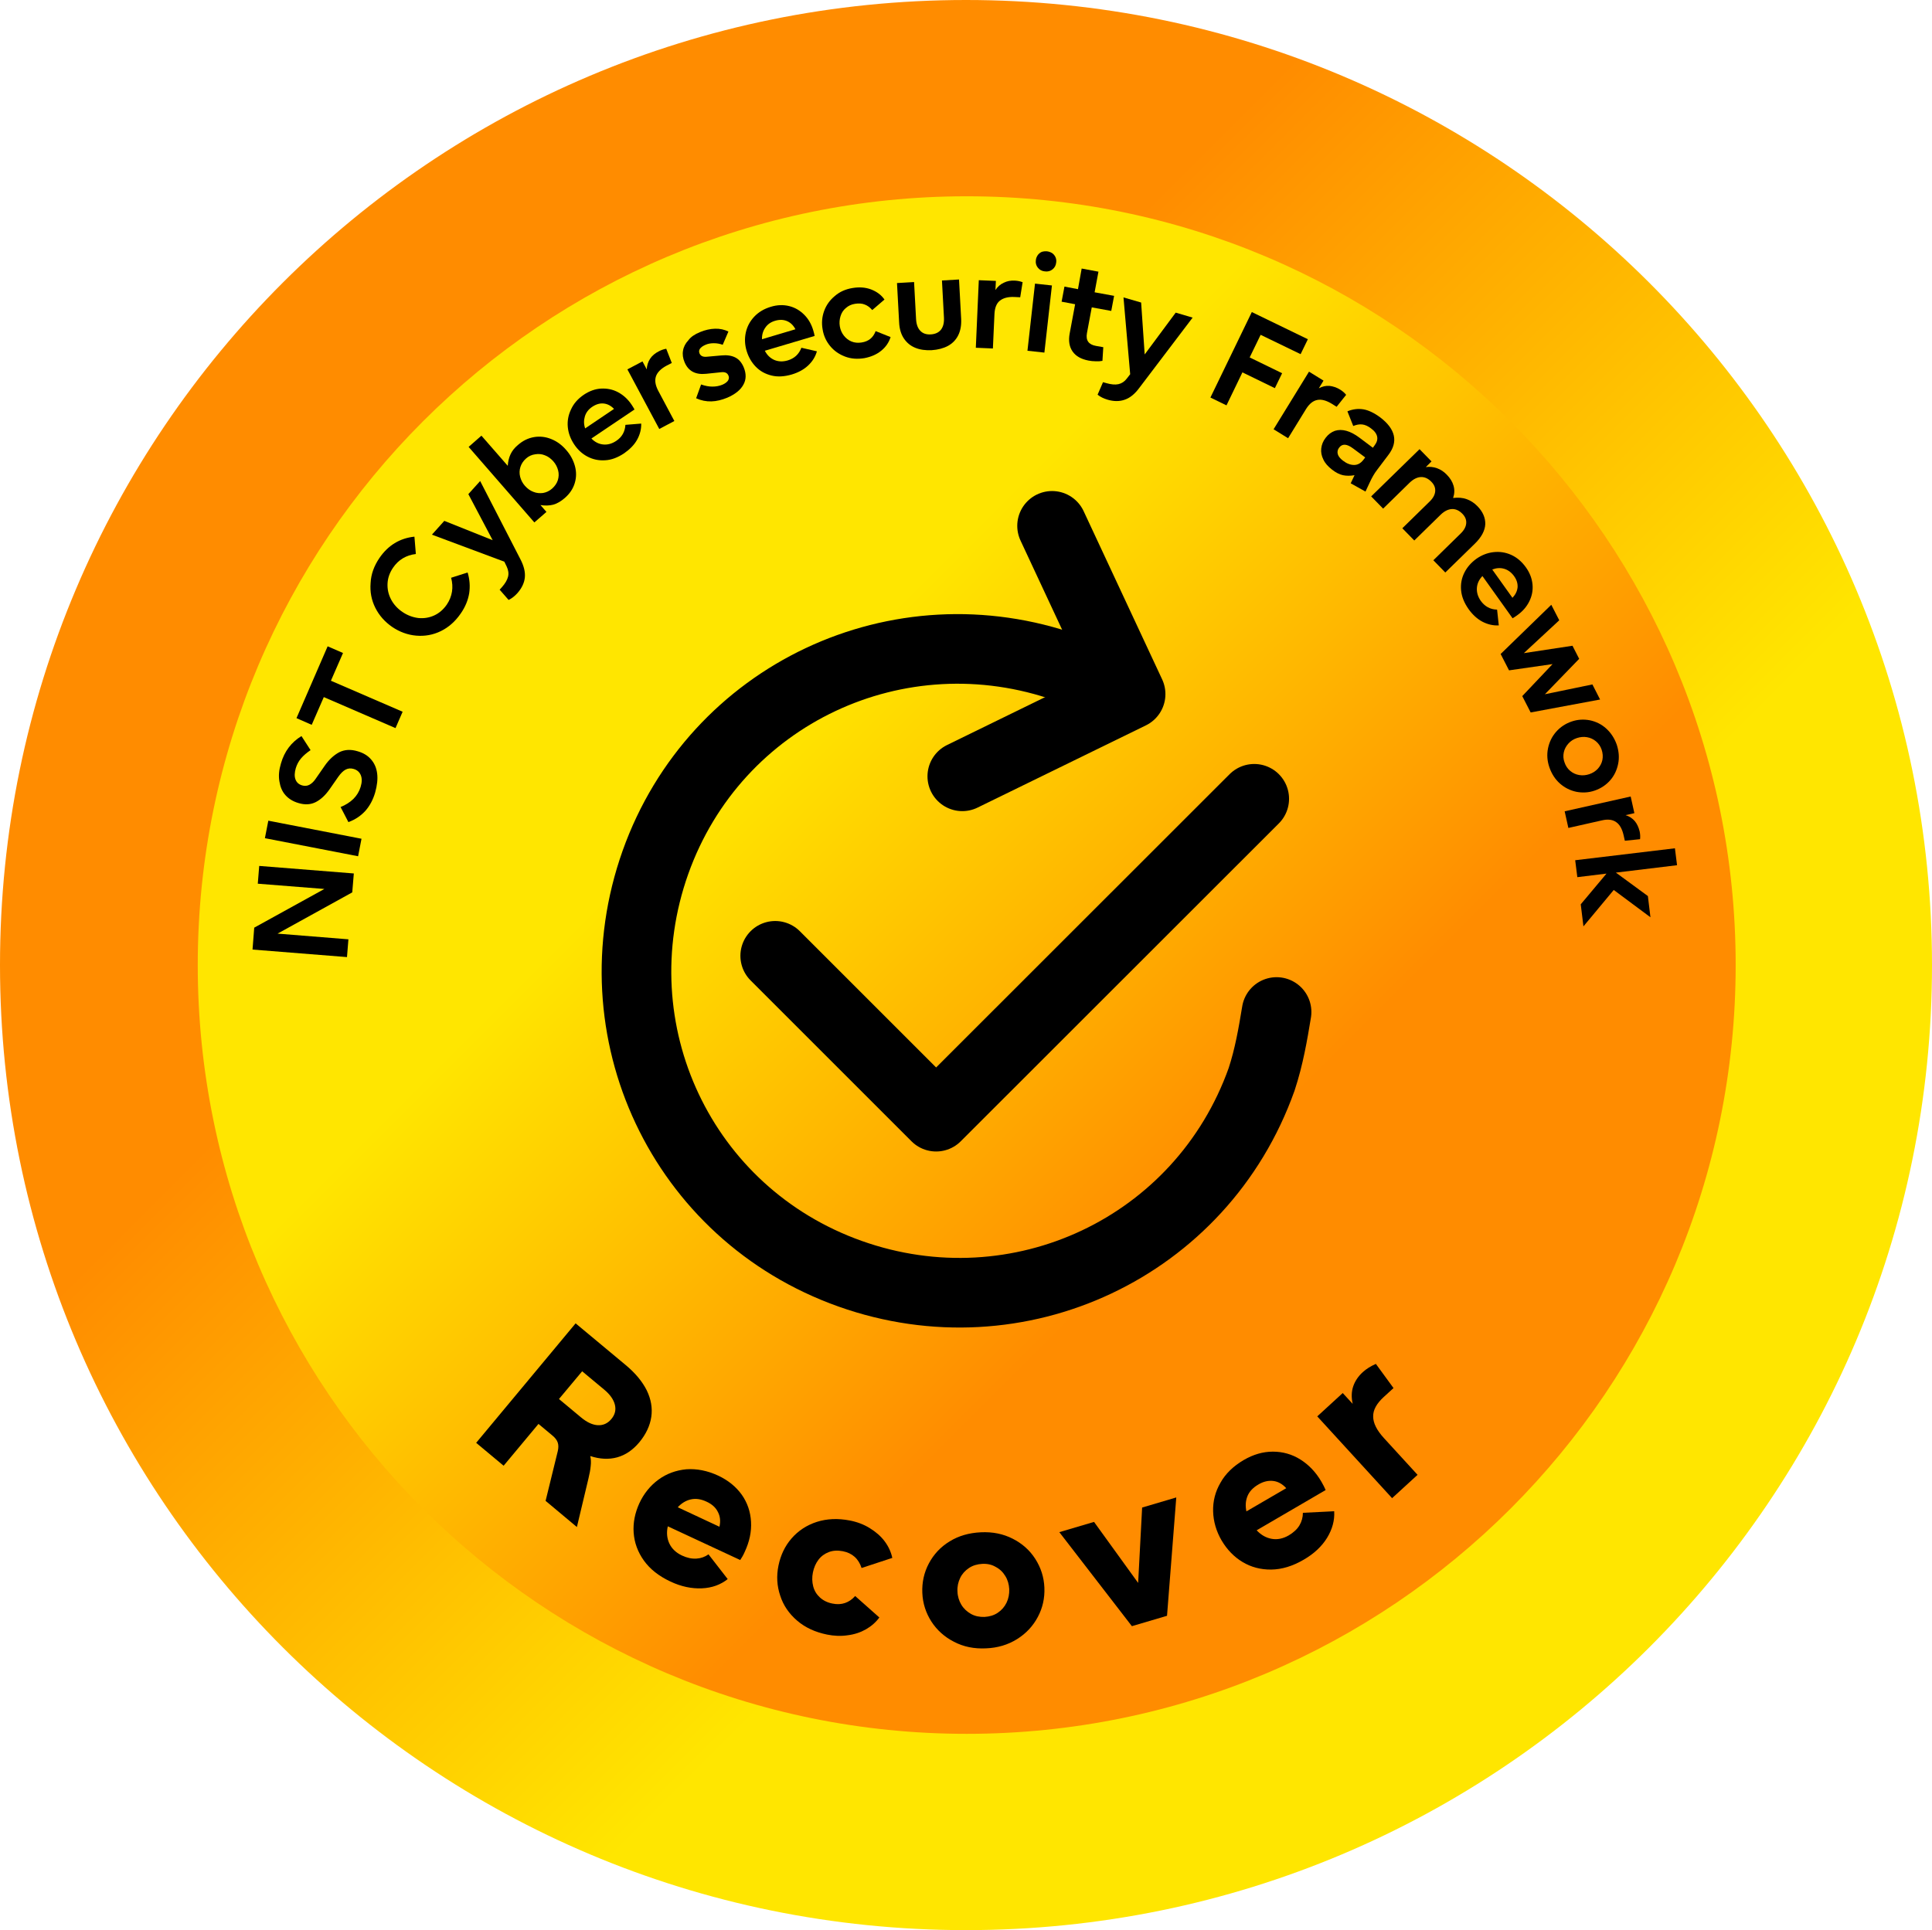
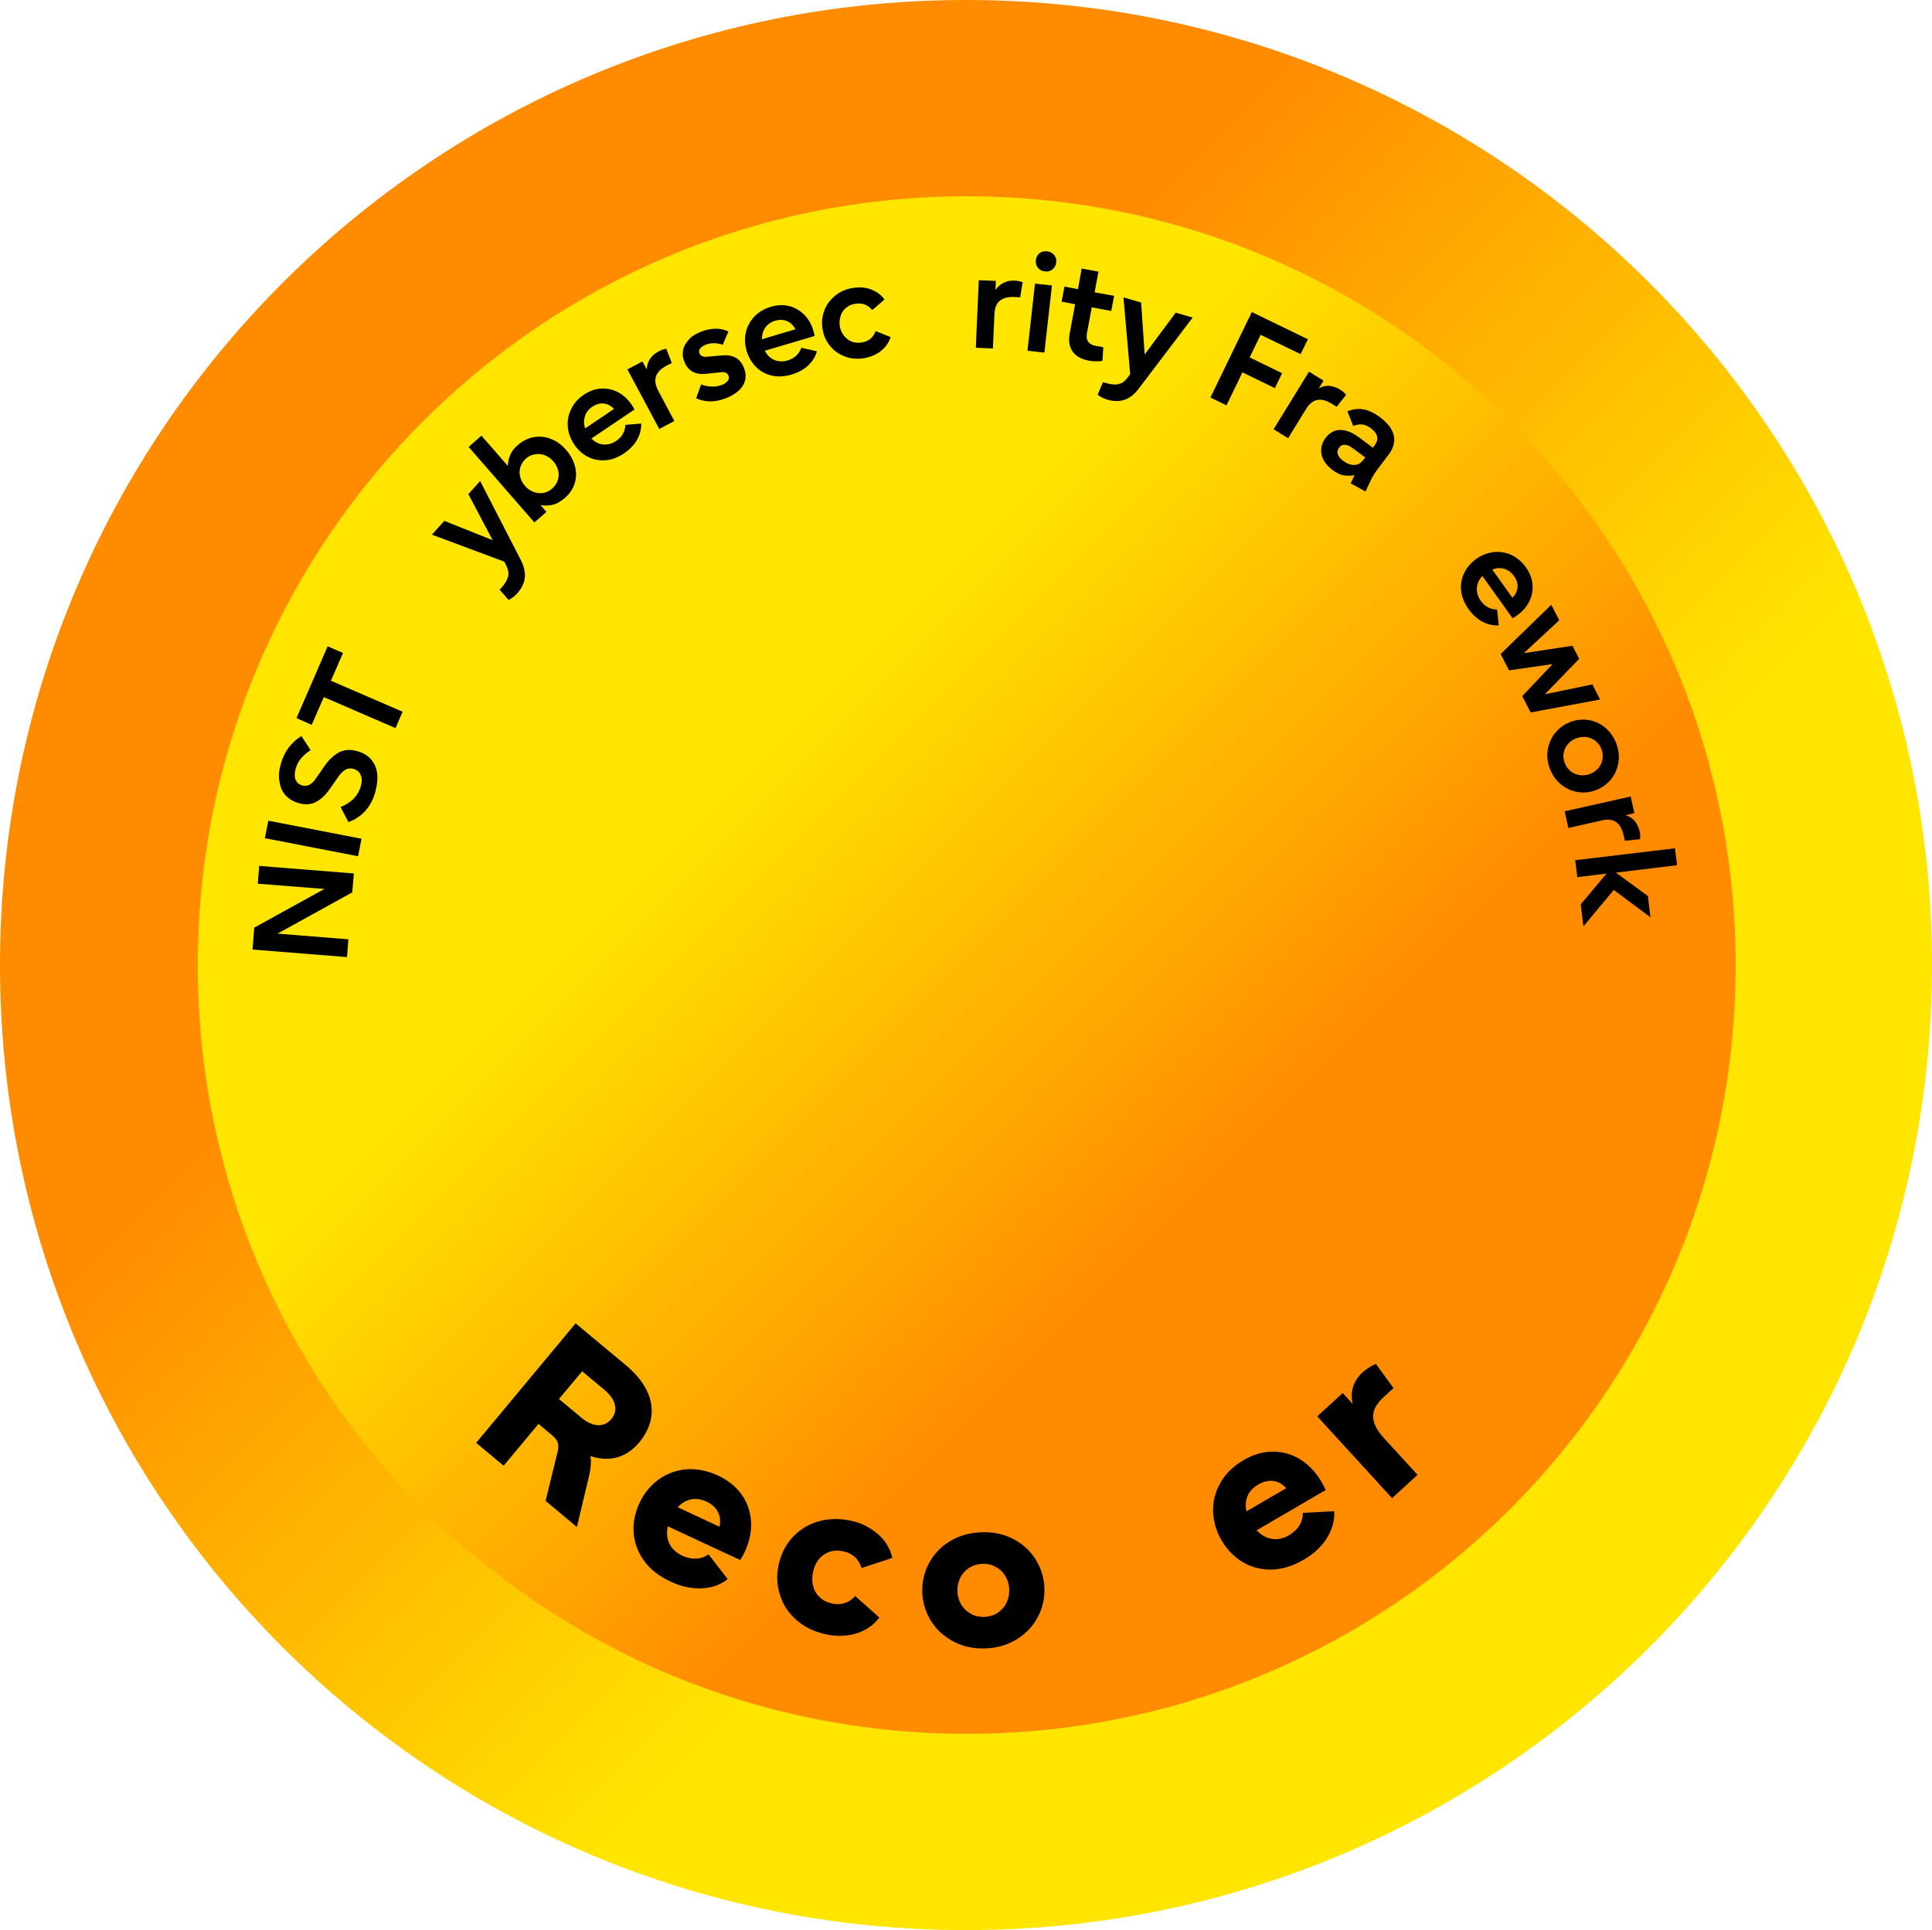
<svg xmlns="http://www.w3.org/2000/svg" xmlns:xlink="http://www.w3.org/1999/xlink" version="1.1" id="Layer_1" x="0px" y="0px" viewBox="0 0 1358 1357" style="enable-background:new 0 0 1358 1357;" xml:space="preserve">
  <style type="text/css">
	.st0{fill-rule:evenodd;clip-rule:evenodd;fill:url(#SVGID_1_);}
	.st1{fill-rule:evenodd;clip-rule:evenodd;fill:url(#SVGID_00000058559160650296968770000003649667776523076274_);}
	.st2{fill-rule:evenodd;clip-rule:evenodd;}
	.st3{clip-path:url(#SVGID_00000011023332874187364190000004187740901233435276_);}
	.st4{clip-path:url(#SVGID_00000101781486317136347840000002363576329048989077_);}
	.st5{clip-path:url(#SVGID_00000103963655785102078570000000336051508714591365_);}
	.st6{fill:none;stroke:#000000;stroke-width:48.944;stroke-linecap:round;stroke-linejoin:round;stroke-miterlimit:10.003;}
</style>
  <linearGradient id="SVGID_1_" gradientUnits="userSpaceOnUse" x1="6893.75" y1="28.75" x2="5536.25" y2="1386.25" gradientTransform="matrix(1 0 0 -1 -5536 1386)">
    <stop offset="0" style="stop-color:#FFE600" />
    <stop offset="0.36" style="stop-color:#FFE600" />
    <stop offset="0.65" style="stop-color:#FF8C00" />
    <stop offset="1" style="stop-color:#FF8C00" />
  </linearGradient>
  <path class="st0" d="M0,678.5C0,303.6,303.9,0,679,0s679,303.6,679,678.5S1054.1,1357,679,1357S0,1053.3,0,678.5z" />
  <linearGradient id="SVGID_00000106845152254604703990000017052631204076121734_" gradientUnits="userSpaceOnUse" x1="5675" y1="1248" x2="6756" y2="167" gradientTransform="matrix(1 0 0 -1 -5536 1386)">
    <stop offset="0" style="stop-color:#FFE600" />
    <stop offset="0.36" style="stop-color:#FFE600" />
    <stop offset="0.65" style="stop-color:#FF8C00" />
    <stop offset="1" style="stop-color:#FF8C00" />
  </linearGradient>
  <path style="fill-rule:evenodd;clip-rule:evenodd;fill:url(#SVGID_00000106845152254604703990000017052631204076121734_);" d="  M139,678.5C139,379.9,380.9,138,679.5,138S1220,379.9,1220,678.5c0,298.6-241.9,540.5-540.5,540.5S139,977.1,139,678.5z" />
  <path class="st2" d="M177.5,667.6l1.2-15.4l49.3-27.2l-46.8-3.7l1-12.5l66.5,5.3l-1.1,13.3l-52.5,29l49.8,4l-1,12.5L177.5,667.6z" />
  <path class="st2" d="M186.2,589.3l2.4-12.3l65.5,12.7l-2.4,12.3L186.2,589.3z" />
  <path class="st2" d="M197.5,536.7c2.4-8.4,7.2-14.8,14.4-19.2l6.4,9.9c-2.8,1.9-5,3.8-6.7,5.8c-1.7,2-2.9,4.3-3.7,6.9  c-0.9,3.2-1,5.8-0.2,7.9c0.8,2.1,2.3,3.5,4.7,4.2c1.8,0.5,3.4,0.4,5-0.4c1.5-0.8,3-2.1,4.3-4l6.6-9.5c3-4.3,6.4-7.4,10.1-9.4  c3.8-1.9,8.1-2.2,13-0.7c3.9,1.1,7.1,3,9.4,5.7c2.3,2.6,3.8,5.9,4.3,9.9c0.5,3.9,0,8.4-1.4,13.4c-1.5,5.1-3.8,9.4-6.9,12.9  c-3.1,3.4-7,6.1-11.9,7.9l-5.5-10.6c3.5-1.4,6.5-3.3,9-5.7c2.4-2.4,4.1-5.2,5.1-8.5c1-3.3,1-6,0.1-8.2c-0.9-2.2-2.6-3.7-5.1-4.4  c-2-0.6-3.9-0.4-5.6,0.5s-3.4,2.6-5.1,5l-6.2,8.9c-2.9,4.1-6.1,7.1-9.6,8.9c-3.5,1.8-7.6,2.1-12.2,0.7c-3.8-1.1-6.9-3-9.2-5.6  c-2.3-2.6-3.6-5.8-4.2-9.6C195.7,545.4,196.1,541.3,197.5,536.7z" />
  <path class="st2" d="M208.4,504.9l21.9-50.5l10.8,4.7l-8.5,19.5l50.4,21.8l-5,11.5l-50.4-21.8l-8.5,19.5L208.4,504.9z" />
-   <path class="st2" d="M266.7,392.3c6.1-8.9,14.3-13.9,24.6-15l1,12.2c-3.4,0.4-6.4,1.4-9.1,3c-2.7,1.6-5,3.8-6.9,6.6  c-2.4,3.5-3.7,7.2-3.9,11.1c-0.2,3.9,0.6,7.6,2.4,11.1c1.8,3.5,4.5,6.5,8,8.9c3.5,2.4,7.3,3.8,11.2,4.3c3.9,0.4,7.7-0.2,11.2-1.8  c3.5-1.6,6.5-4.2,8.9-7.7c1.9-2.8,3.1-5.9,3.6-9c0.5-3.2,0.3-6.4-0.6-9.8l11.6-3.7c1.5,5,1.8,9.8,1.1,14.6c-0.8,4.8-2.7,9.6-6,14.3  c-3.8,5.5-8.4,9.6-13.9,12.3c-5.5,2.7-11.3,3.7-17.3,3.2c-6-0.5-11.7-2.6-16.9-6.1c-5.2-3.6-9.2-8.1-11.9-13.5  c-2.7-5.4-3.8-11.2-3.3-17.4C260.8,403.7,262.9,397.9,266.7,392.3z" />
  <path class="st2" d="M303.6,375.9l8.7-9.7l34,13.6l-17.1-32.4l8.3-9.2l28.3,55c2.5,4.8,3.5,9.1,3.1,12.9c-0.4,3.8-2.2,7.5-5.2,10.9  c-1.9,2.1-3.9,3.7-6.2,4.8l-6.3-7.2l1.7-1.9c2.2-2.5,3.6-4.9,4.2-7.2c0.6-2.3,0.2-4.7-0.9-7.1l-1.7-3.5L303.6,375.9z" />
  <path class="st2" d="M369.7,322.4c-1.9,1.7-3.2,3.7-3.9,5.9c-0.7,2.2-0.8,4.5-0.2,6.9c0.6,2.3,1.7,4.5,3.4,6.4  c1.7,1.9,3.7,3.4,5.9,4.2c2.2,0.9,4.5,1.1,6.8,0.8c2.3-0.4,4.5-1.4,6.4-3.1c1.9-1.7,3.3-3.7,4-5.9c0.7-2.3,0.8-4.6,0.2-6.9  c-0.6-2.3-1.7-4.5-3.4-6.4s-3.7-3.4-5.9-4.2c-2.2-0.9-4.5-1.1-6.8-0.7C373.8,319.7,371.6,320.7,369.7,322.4z M329.4,314.2l9-7.9  l18.5,21.2c0.2-3,0.8-5.6,1.9-8c1.1-2.4,2.8-4.6,5.2-6.6c3.5-3.1,7.3-4.9,11.4-5.6c4.1-0.7,8.2-0.2,12.1,1.4c4,1.6,7.5,4.2,10.5,7.7  c3,3.4,5,7.2,6.1,11.2c1.1,4,1.1,8-0.1,12c-1.2,4-3.5,7.5-7.1,10.6c-2.7,2.3-5.4,3.9-8,4.6c-2.7,0.7-5.7,0.8-9,0.3l4.2,4.8l-8.5,7.4  L329.4,314.2z" />
  <path class="st2" d="M416.3,286c-2.7,1.8-4.4,4.1-5.2,6.8c-0.8,2.7-0.8,5.5,0.2,8.4l20.3-13.7c-2.1-2.2-4.5-3.5-7.2-3.8  C421.7,283.4,419,284.2,416.3,286z M410.4,277.5c3.9-2.6,8-4.1,12.2-4.3c4.2-0.2,8.2,0.6,11.9,2.6c3.7,2,6.9,4.9,9.5,8.8  c0.8,1.2,1.4,2.2,2,3.3l-30.3,20.4c2.4,2.5,5.2,3.9,8.3,4.2c3.1,0.3,6.1-0.5,9.1-2.5c4.1-2.7,6.2-6.5,6.5-11.3l11.1-0.9  c0.1,4-0.9,7.8-2.9,11.4c-2,3.6-5.1,6.7-9.1,9.5c-4.5,3-9,4.7-13.4,4.9c-4.5,0.3-8.6-0.6-12.4-2.6c-3.8-2-6.9-4.9-9.4-8.7  c-2.5-3.8-4-7.8-4.4-12.1c-0.4-4.3,0.4-8.5,2.3-12.4C403.3,283.6,406.3,280.3,410.4,277.5z" />
  <path class="st2" d="M463.1,247c1.7-0.9,3.4-1.5,5.2-1.8l3.9,10l-3.7,1.9c-3.9,2.1-6.4,4.6-7.4,7.4c-1,2.9-0.5,6.2,1.5,10.1L474,296  l-10.6,5.6l-22.4-41.9l10.6-5.6l3,5.6c0.1-2.7,0.9-5.2,2.3-7.4S460.5,248.3,463.1,247z" />
  <path class="st2" d="M492,233.5c3.6-1.5,7.2-2.3,10.6-2.4c3.4-0.1,6.6,0.6,9.4,2l-4,9.3c-2-0.7-4-1.1-6.2-1.1  c-2.1,0-4.2,0.3-6.1,1.2c-1.8,0.8-3,1.7-3.7,2.7c-0.7,1-0.8,2.1-0.3,3.3c0.8,1.8,2.5,2.6,5.2,2.3l10.1-0.9c4-0.4,7.2,0.1,9.8,1.4  s4.5,3.6,5.9,6.8c1.9,4.5,1.9,8.7-0.2,12.4c-2,3.7-5.8,6.7-11.3,9.1c-3.9,1.6-7.6,2.5-11.2,2.6c-3.6,0.1-7.2-0.6-10.7-2.2l3.5-9.7  c2.8,1,5.4,1.5,7.9,1.5c2.5,0,4.8-0.4,7-1.3c1.9-0.8,3.2-1.8,4-2.9c0.7-1.2,0.9-2.4,0.3-3.6c-0.8-1.9-2.5-2.6-5.1-2.3l-10.5,1.1  c-7.6,0.8-12.6-1.9-15.2-8.1c-1.2-2.8-1.6-5.6-1.1-8.2c0.4-2.6,1.7-5.1,3.7-7.2C485.6,236.8,488.4,235,492,233.5z" />
  <path class="st2" d="M544.9,225.5c-3.1,0.9-5.4,2.5-7,4.9c-1.6,2.3-2.4,5-2.3,8.1l23.5-7c-1.4-2.7-3.3-4.6-5.8-5.7  C550.8,224.7,548,224.6,544.9,225.5z M541.8,215.7c4.5-1.4,8.9-1.5,12.9-0.5c4.1,1,7.6,3.1,10.6,6.1c3,3,5.1,6.7,6.4,11.2  c0.4,1.3,0.7,2.6,0.9,3.7l-35,10.4c1.6,3.1,3.8,5.2,6.7,6.5c2.9,1.2,6,1.3,9.4,0.3c4.7-1.4,7.9-4.4,9.6-8.9l10.9,2.5  c-1.1,3.9-3.2,7.2-6.2,10c-3,2.8-6.8,4.9-11.5,6.3c-5.2,1.5-9.9,1.8-14.3,0.7c-4.4-1.1-8-3.1-11-6.2c-3-3.1-5.1-6.8-6.4-11.1  c-1.3-4.3-1.5-8.6-0.6-12.8c0.9-4.2,2.9-8,5.9-11.2C533.2,219.4,537.1,217.1,541.8,215.7z" />
  <path class="st2" d="M599.2,202.5c4.8-0.8,9.1-0.5,13.1,1c3.9,1.5,7.1,3.8,9.4,7.1l-8.6,7.4c-1.6-1.9-3.4-3.2-5.3-3.9  c-2-0.8-4.2-0.9-6.8-0.5c-2.6,0.4-4.7,1.4-6.5,3c-1.8,1.5-3,3.4-3.7,5.7c-0.7,2.3-0.9,4.6-0.5,7.1c0.4,2.5,1.4,4.7,2.8,6.5  s3.2,3.3,5.4,4.2c2.2,0.9,4.6,1.1,7.1,0.7c2.6-0.4,4.6-1.3,6.2-2.6c1.6-1.3,2.8-3.1,3.7-5.4l10.5,4.2c-1.2,3.8-3.4,7-6.6,9.6  c-3.2,2.6-7.1,4.3-11.8,5.2c-4.9,0.8-9.4,0.5-13.6-1.1c-4.2-1.6-7.7-4-10.5-7.4c-2.8-3.4-4.6-7.3-5.3-11.8  c-0.8-4.5-0.4-8.8,1.1-12.9c1.5-4.1,4-7.6,7.4-10.4C590.2,205.1,594.4,203.3,599.2,202.5z" />
-   <path class="st2" d="M630.5,199l12-0.7l1.4,26c0.2,3.7,1.2,6.5,3,8.3c1.8,1.9,4.3,2.7,7.4,2.5c3.1-0.2,5.5-1.3,7.1-3.3  c1.6-2.1,2.3-4.9,2.1-8.6l-1.4-26l12-0.7l1.5,27.8c0.2,4.5-0.5,8.3-2.1,11.5c-1.6,3.2-4.1,5.7-7.2,7.4c-3.2,1.7-7,2.7-11.4,3  c-4.4,0.2-8.2-0.3-11.6-1.7c-3.4-1.4-6-3.6-8-6.6c-2-3-3.1-6.8-3.3-11.2L630.5,199z" />
  <path class="st2" d="M713.5,197.3c1.9,0.1,3.7,0.5,5.3,1.1l-1.7,10.6l-4.1-0.2c-4.4-0.2-7.8,0.7-10.2,2.6c-2.4,1.9-3.6,5.1-3.8,9.5  l-1.1,24.1l-12-0.5L688,197l12,0.5l-0.3,6.4c1.5-2.3,3.4-4,5.8-5.1C707.9,197.6,710.5,197.1,713.5,197.3z" />
  <path class="st2" d="M727.5,199.4l11.9,1.3l-5.3,47.2l-11.9-1.3L727.5,199.4z M736,176.7c1.4,0.2,2.5,0.6,3.6,1.3  c1,0.7,1.8,1.7,2.3,2.8c0.5,1.1,0.7,2.4,0.5,3.7c-0.2,2.1-1.1,3.7-2.6,4.9c-1.5,1.2-3.3,1.7-5.4,1.4c-2.1-0.2-3.7-1.1-4.9-2.6  c-1.2-1.5-1.7-3.3-1.4-5.3c0.1-1.3,0.6-2.4,1.3-3.5c0.7-1,1.7-1.8,2.8-2.3C733.4,176.7,734.7,176.6,736,176.7z" />
  <path class="st2" d="M760.3,188.8l11.8,2.2l-2.7,14.5l13.7,2.5l-2,10.6l-13.7-2.5l-3.4,18.2c-0.9,5,1.2,8,6.4,8.9l5.1,0.9l-0.6,9.6  c-1.5,0.3-3.1,0.4-4.8,0.3c-1.7,0-3.4-0.2-5-0.5c-5.2-1-8.9-3.1-11.2-6.4c-2.3-3.3-3-7.6-2-12.8l3.8-20.4l-9.5-1.8l2-10.6l9.5,1.8  L760.3,188.8z" />
  <path class="st2" d="M789.7,209.1l12.4,3.6l2.5,36.5l21.8-29.4l11.9,3.5l-37.4,49.3c-3.2,4.4-6.7,7.2-10.3,8.4  c-3.6,1.3-7.7,1.3-12.1,0c-2.7-0.8-5-1.9-7-3.5l3.8-8.8l2.5,0.7c3.2,0.9,6,1.2,8.3,0.7c2.3-0.5,4.3-1.8,5.9-3.9l2.4-3.1L789.7,209.1  z" />
  <path class="st2" d="M879.9,219.4l39.4,19.1l-5.1,10.5l-28.1-13.6l-7.7,15.9l22.8,11.1l-5.1,10.5l-22.8-11.1l-11.2,23.2l-11.3-5.5  L879.9,219.4z" />
  <path class="st2" d="M942.1,274c1.6,1,3,2.2,4.1,3.6l-6.7,8.4l-3.5-2.2c-3.8-2.3-7.2-3.2-10.1-2.6c-3,0.6-5.6,2.7-7.9,6.4  l-12.6,20.5l-10.2-6.3l24.9-40.5l10.2,6.3l-3.3,5.4c2.4-1.3,4.9-1.9,7.5-1.7C937,271.6,939.6,272.4,942.1,274z" />
  <path class="st2" d="M951.1,315.3c-4.4-3.3-7.6-3.5-9.8-0.6c-1.1,1.4-1.4,2.9-1,4.5c0.4,1.6,1.7,3.2,3.7,4.7c2.6,2,5.2,3,7.8,3  c2.5,0,4.7-1.2,6.6-3.7l1.2-1.6L951.1,315.3z M970.1,293.4c5.4,4.1,8.6,8.4,9.6,12.8c1,4.5-0.3,9-3.7,13.5l-8,10.6  c-1.1,1.4-2,2.8-2.8,4.2c-0.8,1.4-1.7,3.1-2.6,5.1l-2.8,6l-10.4-5.8l2.7-5.7c-3,0.5-5.7,0.5-8.1,0c-2.4-0.5-5-1.8-7.8-4  c-2.7-2.1-4.8-4.4-6-7c-1.3-2.6-1.8-5.2-1.5-7.8c0.3-2.7,1.3-5.2,3.1-7.5c1.8-2.4,4-4,6.5-4.9c2.5-0.8,5.2-0.8,8.1,0  c2.9,0.8,5.9,2.4,9,4.7l9.6,7.2l1.3-1.8c1.5-2,2.1-4,1.7-6c-0.4-2-1.8-4-4.3-5.8c-2.2-1.7-4.3-2.6-6.3-2.8c-2-0.2-4,0.2-6.2,1.1  l-4.1-10.3c3.8-1.6,7.6-2,11.3-1.4C961.9,288.4,965.9,290.3,970.1,293.4z" />
-   <path class="st2" d="M1016.9,333.7c2.4,2.4,4,5,4.8,7.8c0.8,2.8,0.7,5.6-0.3,8.6c3.5-0.4,6.6-0.2,9.4,0.8c2.8,1,5.4,2.6,7.7,5  c3.8,3.9,5.6,8.1,5.5,12.6c-0.2,4.5-2.6,9.1-7.3,13.7l-20.8,20.3l-8.4-8.6l19.1-18.7c2.5-2.4,3.8-4.8,4-7.3c0.2-2.5-0.7-4.7-2.8-6.8  c-2.2-2.2-4.6-3.3-7.2-3.2c-2.6,0.1-5.3,1.4-7.9,3.9L994.1,380l-8.4-8.6l19.1-18.7c2.5-2.4,3.8-4.8,4-7.3c0.2-2.5-0.7-4.7-2.8-6.8  c-2.2-2.2-4.6-3.3-7.2-3.2c-2.6,0.1-5.3,1.4-7.9,3.9l-18.7,18.3l-8.4-8.6l34-33.2l8.4,8.6l-4,4c2.8-0.4,5.4-0.1,7.9,0.8  C1012.6,330.1,1014.9,331.6,1016.9,333.7z" />
  <path class="st2" d="M1064.2,405c-1.9-2.6-4.2-4.3-6.9-5.1c-2.7-0.8-5.5-0.6-8.4,0.5l14.2,19.9c2.1-2.2,3.3-4.6,3.6-7.3  C1066.9,410.3,1066.1,407.6,1064.2,405z M1072.5,398.8c2.8,3.9,4.3,7.9,4.7,12.1c0.4,4.2-0.4,8.2-2.3,12c-1.9,3.8-4.7,7-8.5,9.7  c-1.1,0.8-2.2,1.5-3.2,2.1L1042,405c-2.4,2.5-3.7,5.3-3.9,8.4s0.7,6.1,2.7,9c2.9,4,6.7,6.1,11.5,6.2l1.2,11.1  c-4,0.2-7.8-0.7-11.5-2.6c-3.6-1.9-6.9-4.9-9.7-8.8c-3.1-4.4-4.9-8.8-5.3-13.3c-0.4-4.5,0.4-8.6,2.3-12.4c1.9-3.8,4.7-7,8.4-9.7  c3.7-2.6,7.7-4.2,12-4.7c4.3-0.5,8.5,0.1,12.5,1.9C1066.2,391.9,1069.6,394.8,1072.5,398.8z" />
  <path class="st2" d="M1090.4,425.2l5.6,10.9l-24.9,23.1l34.2-5.2l4.7,9.2l-24.1,24.9l33.4-6.9l5.4,10.6l-48.8,9.1l-5.9-11.5  l21.3-22.5l-30.6,4.4l-5.9-11.5L1090.4,425.2z" />
  <path class="st2" d="M1125.8,527.1c-0.8-2.4-2.2-4.4-4-5.9c-1.8-1.5-3.9-2.5-6.3-2.9c-2.3-0.4-4.7-0.2-7.1,0.6  c-2.4,0.8-4.4,2.1-6,3.9c-1.6,1.8-2.7,3.8-3.2,6.1s-0.4,4.7,0.5,7.1c0.8,2.4,2.1,4.4,4,6c1.8,1.5,3.9,2.5,6.3,2.9  c2.4,0.4,4.7,0.2,7.1-0.6c2.4-0.8,4.4-2.1,6-3.8c1.6-1.8,2.7-3.8,3.2-6.1S1126.6,529.5,1125.8,527.1z M1136.4,523.5  c1.5,4.6,1.9,9.1,1,13.5c-0.9,4.4-2.7,8.3-5.6,11.6c-2.9,3.3-6.5,5.7-10.8,7.2c-4.3,1.5-8.6,1.7-12.9,0.9c-4.3-0.9-8.2-2.8-11.6-5.8  c-3.4-3-5.8-6.8-7.4-11.3c-1.6-4.6-1.9-9.1-1-13.5c0.9-4.4,2.8-8.3,5.7-11.6c2.9-3.3,6.5-5.7,10.8-7.2c4.3-1.5,8.6-1.7,12.9-0.9  c4.3,0.9,8.2,2.8,11.5,5.8C1132.3,515.2,1134.8,519,1136.4,523.5z" />
  <path class="st2" d="M1152.5,584.5c0.4,1.9,0.5,3.7,0.3,5.5l-10.7,1.1l-0.9-4c-1-4.3-2.7-7.4-5.2-9.1c-2.5-1.8-5.9-2.2-10.1-1.2  l-23.5,5.3l-2.6-11.7l46.4-10.4l2.6,11.7l-6.2,1.4c2.6,0.8,4.8,2.2,6.5,4.2C1150.6,579.1,1151.8,581.6,1152.5,584.5z" />
  <path class="st2" d="M1177.3,596.4l1.5,11.9l-43,5.2l22.5,16.5l1.8,14.9l-25.8-19.2l-21.3,25.6l-1.9-15.5l18.1-21.6l-20.5,2.5  l-1.5-11.9L1177.3,596.4z" />
  <path class="st2" d="M409.2,964.1l-16.3,19.5l15.6,13c4.1,3.4,8,5.2,11.7,5.4c3.7,0.2,6.9-1.2,9.5-4.3c2.6-3.1,3.4-6.4,2.5-10.1  c-0.9-3.6-3.4-7.2-7.5-10.6L409.2,964.1z M404.6,930.4l35.3,29.4c6.7,5.6,11.6,11.5,14.7,17.7c3,6.2,4.1,12.4,3.2,18.6  c-0.9,6.2-3.7,12.2-8.4,17.9c-4.6,5.5-9.8,9-15.6,10.6c-5.8,1.6-12.1,1.3-18.9-0.9c0.5,2.1,0.6,4.5,0.3,7c-0.2,2.6-0.8,5.5-1.6,8.9  l-8.1,34l-22-18.4l8.6-35.1c0.5-2.3,0.5-4.3-0.1-6c-0.6-1.7-1.9-3.4-3.9-5l-9.6-8l-24.5,29.4l-19.3-16.1L404.6,930.4z" />
  <path class="st2" d="M496.7,1055.8c-4-1.9-7.7-2.4-11.2-1.6c-3.5,0.8-6.5,2.7-9.1,5.5l29.3,13.7c0.9-3.9,0.5-7.4-1.1-10.4  C503.1,1059.9,500.4,1057.5,496.7,1055.8z M504.9,1037.5c7,3.3,12.5,7.8,16.5,13.4c4,5.7,6.1,12,6.5,19c0.4,7-1.1,14-4.4,21.1  c-1,2.3-2.1,4.2-3.2,5.8l-50.9-23.7c-1,4.4-0.6,8.5,1.1,12.1c1.7,3.6,4.6,6.4,8.8,8.4c3.6,1.7,7,2.4,10.2,2.2c3.2-0.2,6-1.2,8.5-3  l13.5,17.4c-5,4-11.1,6.2-18.2,6.5s-14.5-1.2-22.1-4.8c-8.1-3.8-14.3-8.7-18.6-14.7c-4.3-6-6.7-12.6-7.2-19.6  c-0.5-7,0.9-13.9,4-20.7c3.2-6.9,7.7-12.4,13.4-16.6c5.7-4.2,12.3-6.6,19.6-7.3C489.7,1032.5,497.2,1033.9,504.9,1037.5z" />
  <path class="st2" d="M597.3,1069c5.2,1,9.9,2.8,14.1,5.4c4.2,2.6,7.7,5.6,10.4,9.2c2.7,3.6,4.5,7.5,5.4,11.7l-21.6,7.1  c-2.1-6.5-6.5-10.5-13.2-11.8c-3.6-0.7-6.9-0.5-9.8,0.6c-2.9,1.1-5.4,2.9-7.3,5.4c-1.9,2.5-3.2,5.5-3.9,8.9  c-0.7,3.4-0.6,6.7,0.2,9.8c0.8,3.1,2.4,5.7,4.7,7.8s5.2,3.6,8.8,4.3c3.3,0.7,6.3,0.5,8.9-0.4c2.6-0.9,5-2.5,7.1-4.9l17,15.1  c-2.4,3.3-5.6,6.1-9.4,8.3c-3.9,2.2-8.1,3.6-12.9,4.2c-4.7,0.7-9.6,0.5-14.5-0.5c-8.3-1.7-15.3-4.9-21-9.8  c-5.7-4.9-9.7-10.7-11.9-17.6c-2.3-6.8-2.7-13.9-1.2-21.1c1.5-7.3,4.5-13.7,9.2-19.1c4.7-5.4,10.6-9.3,17.7-11.6  C581.3,1067.7,589,1067.4,597.3,1069z" />
  <path class="st2" d="M690.4,1099.5c-3.5,0.2-6.6,1.1-9.3,2.9c-2.7,1.8-4.8,4.1-6.2,7s-2.1,6.1-1.9,9.5c0.1,3.4,1.1,6.6,2.7,9.3  c1.7,2.8,4,4.9,6.8,6.5c2.9,1.6,6,2.2,9.5,2.1c3.5-0.2,6.6-1.1,9.3-2.9c2.7-1.8,4.8-4.2,6.2-7.1c1.4-2.9,2-6.1,1.9-9.5  c-0.2-3.5-1.1-6.6-2.8-9.3c-1.7-2.8-3.9-4.9-6.8-6.4C697.1,1100,693.9,1099.3,690.4,1099.5z M689.4,1077.3  c8.3-0.4,15.7,1.1,22.4,4.5c6.7,3.4,12,8.1,15.9,14.2c3.9,6.1,6.1,12.8,6.4,20.2c0.3,7.4-1.2,14.2-4.6,20.6  c-3.4,6.4-8.2,11.6-14.6,15.6c-6.4,4-13.7,6.2-21.9,6.5c-8.3,0.4-15.7-1.1-22.4-4.6c-6.7-3.4-12-8.2-15.9-14.2  c-3.9-6.1-6.1-12.8-6.4-20.2c-0.3-7.4,1.2-14.3,4.6-20.7c3.4-6.4,8.2-11.6,14.6-15.5C673.8,1079.8,681.1,1077.7,689.4,1077.3z" />
-   <path class="st2" d="M744.6,1077.2l24.4-7.2l31,42.9l2.8-53l24-7.1l-6.5,83.2l-24.7,7.3L744.6,1077.2z" />
  <path class="st2" d="M884.5,1043.7c-3.8,2.2-6.4,5-7.7,8.3c-1.3,3.3-1.5,6.8-0.7,10.6l28-16.3c-2.7-3-5.8-4.7-9.2-5.1  C891.5,1040.8,888,1041.6,884.5,1043.7z M874.2,1026.5c6.7-3.9,13.5-5.9,20.5-5.9c6.9,0,13.4,1.8,19.3,5.5  c5.9,3.7,10.9,8.9,14.8,15.6c1.3,2.2,2.2,4.1,3,5.9l-48.5,28.3c3.1,3.3,6.6,5.3,10.6,6c3.9,0.7,7.9-0.1,11.9-2.4  c3.4-2,6-4.4,7.6-7.1c1.6-2.7,2.4-5.7,2.4-8.8l22-1.1c0.4,6.4-1.3,12.6-5,18.7c-3.7,6-9.2,11.2-16.5,15.4  c-7.7,4.5-15.3,6.8-22.7,6.9c-7.4,0.1-14.2-1.7-20.2-5.3s-10.9-8.7-14.7-15.1c-3.8-6.5-5.8-13.4-6-20.5s1.5-13.9,5.2-20.2  C861.4,1036.1,866.9,1030.8,874.2,1026.5z" />
  <path class="st2" d="M957.9,964.7c2.5-2.3,5.6-4.2,9.2-5.8l12.4,17l-6.9,6.3c-5,4.6-7.5,9.1-7.4,13.7c0,4.6,2.5,9.6,7.5,15.1  l23.7,25.9l-17.9,16.4l-52.6-57.5l17.9-16.4l7,7.6c-1-4.5-0.9-8.6,0.4-12.4C952.5,970.9,954.7,967.6,957.9,964.7z" />
  <g>
    <defs>
      <rect id="SVGID_00000051342300575778437170000013240725066316484763_" x="416" y="325" width="526" height="632" />
    </defs>
    <clipPath id="SVGID_00000137106182213285431690000000599321146016593551_">
      <use xlink:href="#SVGID_00000051342300575778437170000013240725066316484763_" style="overflow:visible;" />
    </clipPath>
    <g style="clip-path:url(#SVGID_00000137106182213285431690000000599321146016593551_);">
      <g>
        <defs>
-           <rect id="SVGID_00000159457705147239196740000003383812986695443637_" x="416" y="325" width="526" height="632" />
-         </defs>
+           </defs>
        <clipPath id="SVGID_00000036229294497027136520000017850704356374041519_">
          <use xlink:href="#SVGID_00000159457705147239196740000003383812986695443637_" style="overflow:visible;" />
        </clipPath>
        <g style="clip-path:url(#SVGID_00000036229294497027136520000017850704356374041519_);">
          <g>
            <defs>
              <rect id="SVGID_00000158736576068884036360000013509520840679792782_" x="416" y="325" width="526" height="632" />
            </defs>
            <clipPath id="SVGID_00000115496527977589915040000003015106017117347970_">
              <use xlink:href="#SVGID_00000158736576068884036360000013509520840679792782_" style="overflow:visible;" />
            </clipPath>
            <g style="clip-path:url(#SVGID_00000115496527977589915040000003015106017117347970_);">
              <path class="st6" d="M897.3,711.5c-2.6,15.8-5.3,31.5-10.5,47.3c-42.1,118.3-171,178.8-289.3,136.7        c-118.4-42.1-178.8-170.9-136.8-289.2C502.8,488,631.7,427.5,750,469.6" />
              <path class="st6" d="M544.9,672L658,785.1l223.6-223.5" />
              <path class="st6" d="M739.5,369.7L794.7,488l-118.3,57.8" />
            </g>
          </g>
        </g>
      </g>
    </g>
  </g>
</svg>